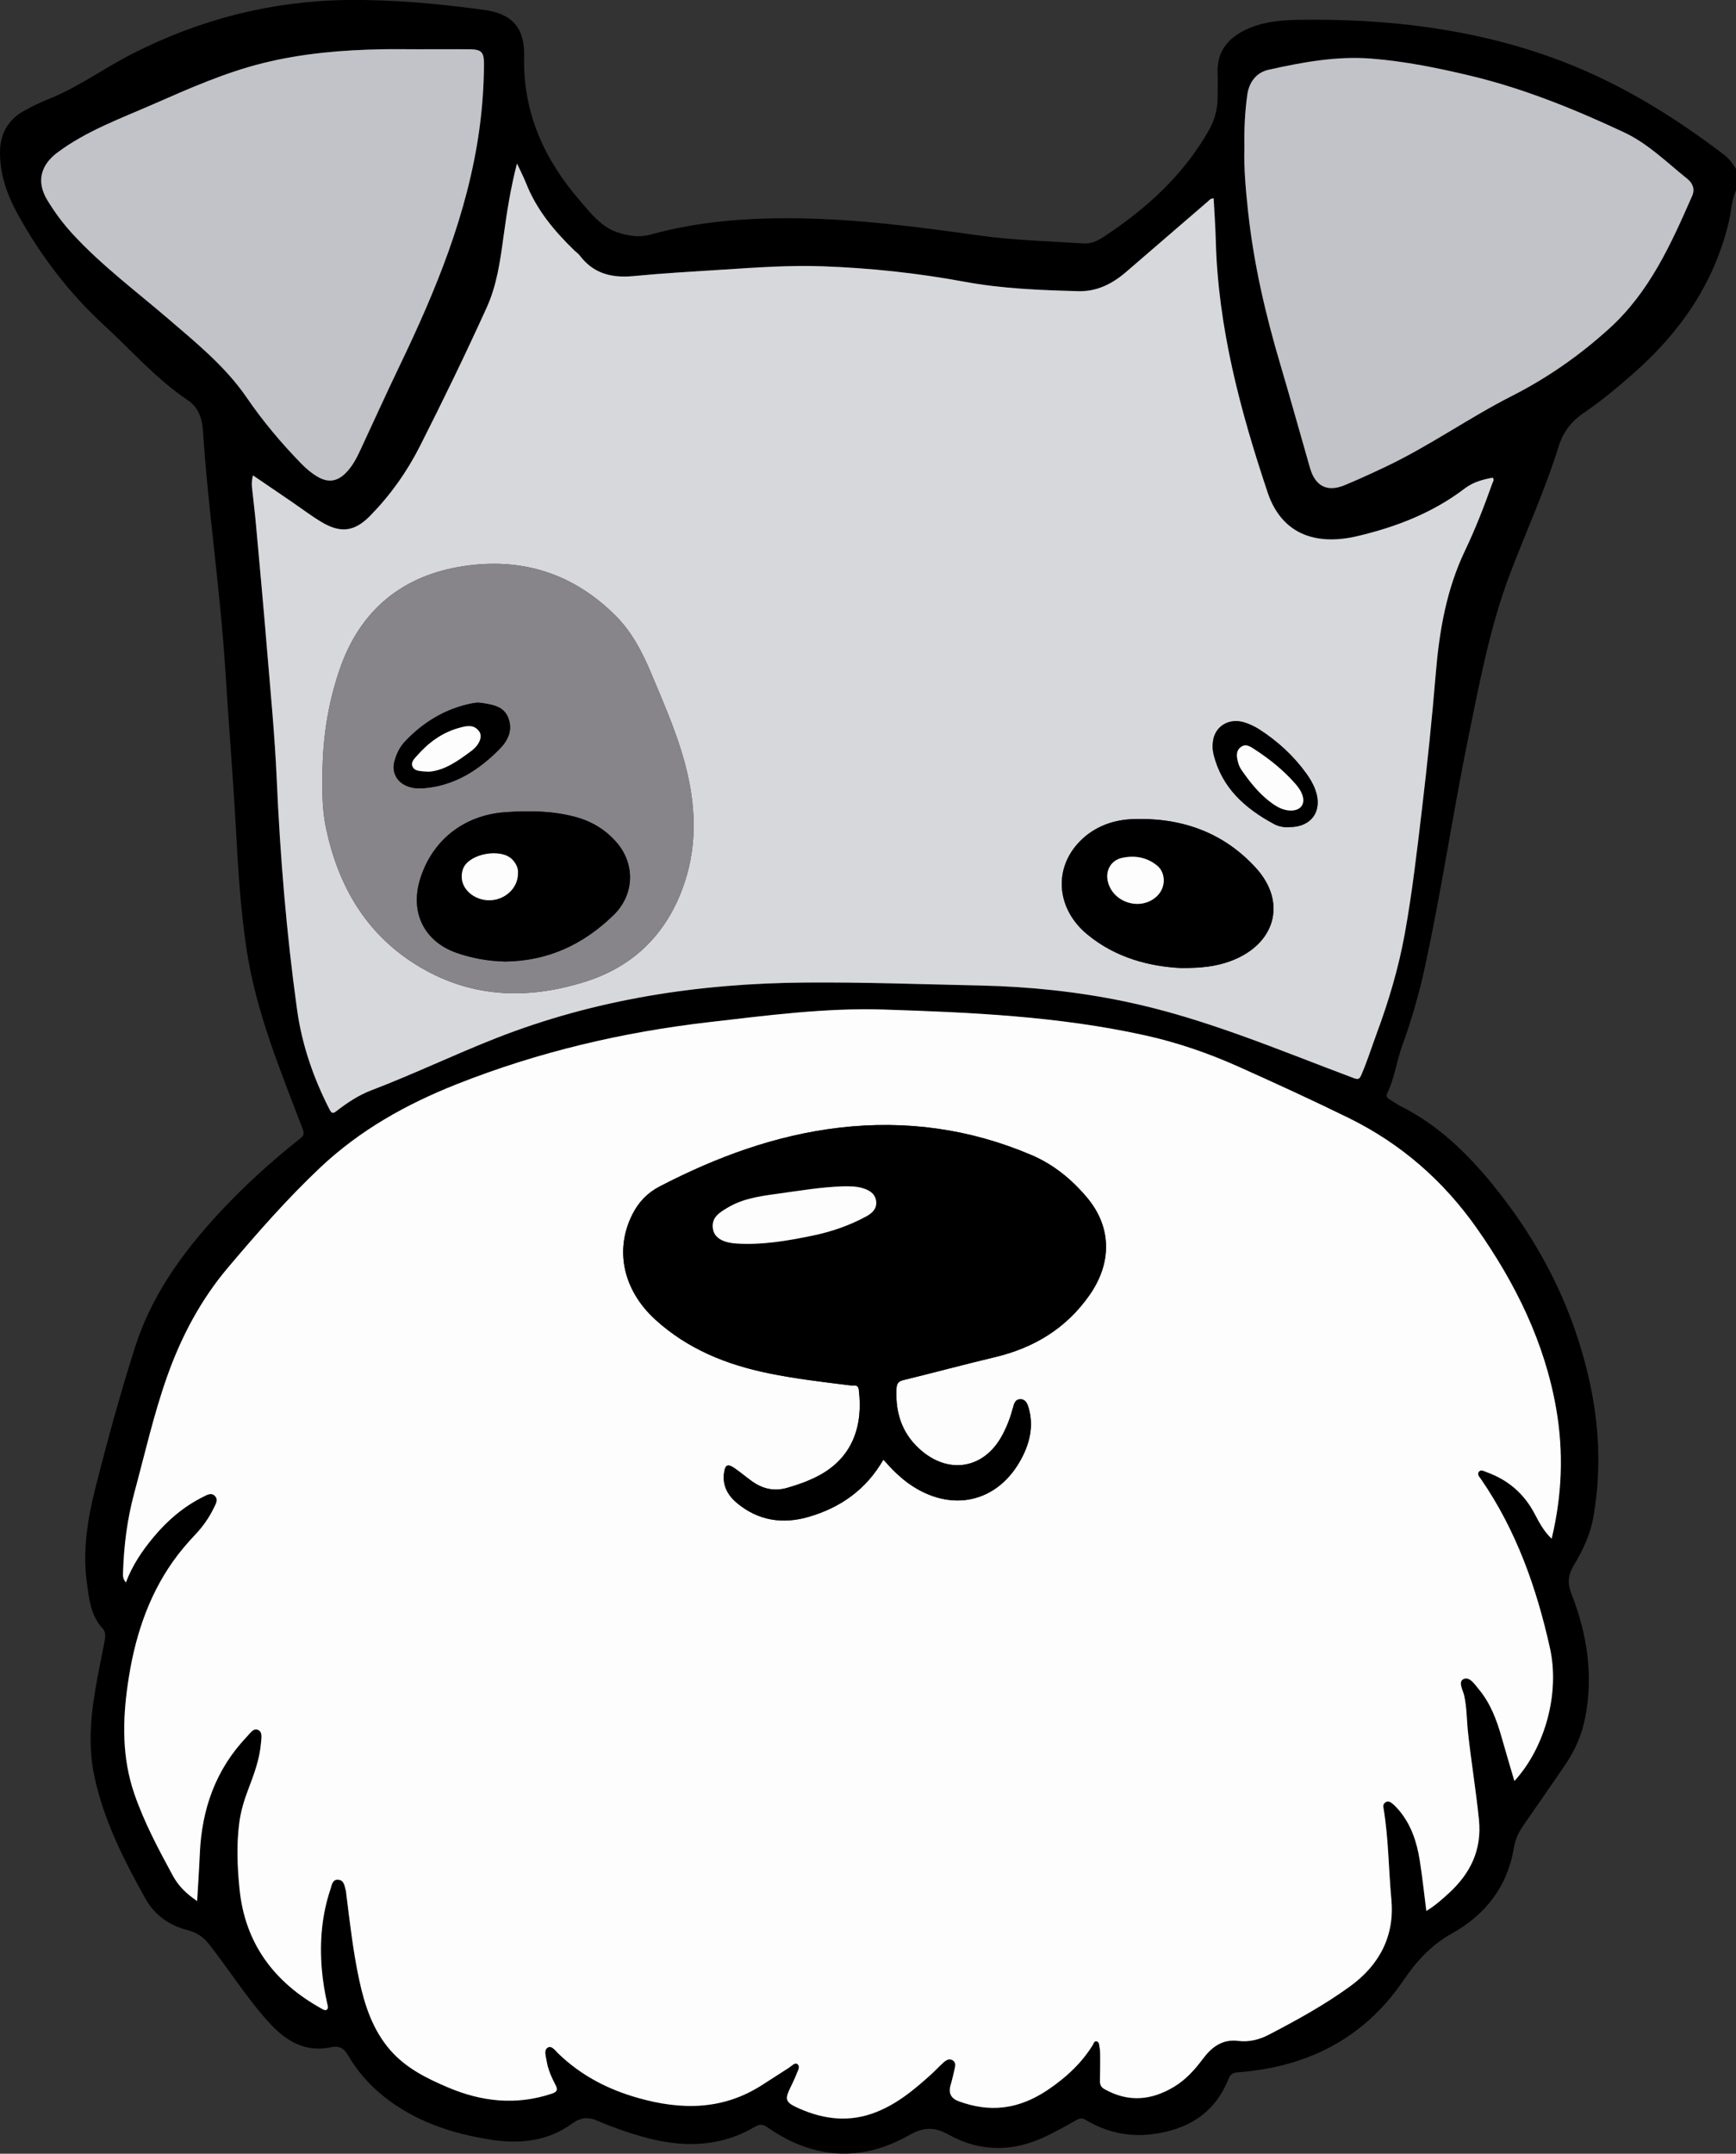
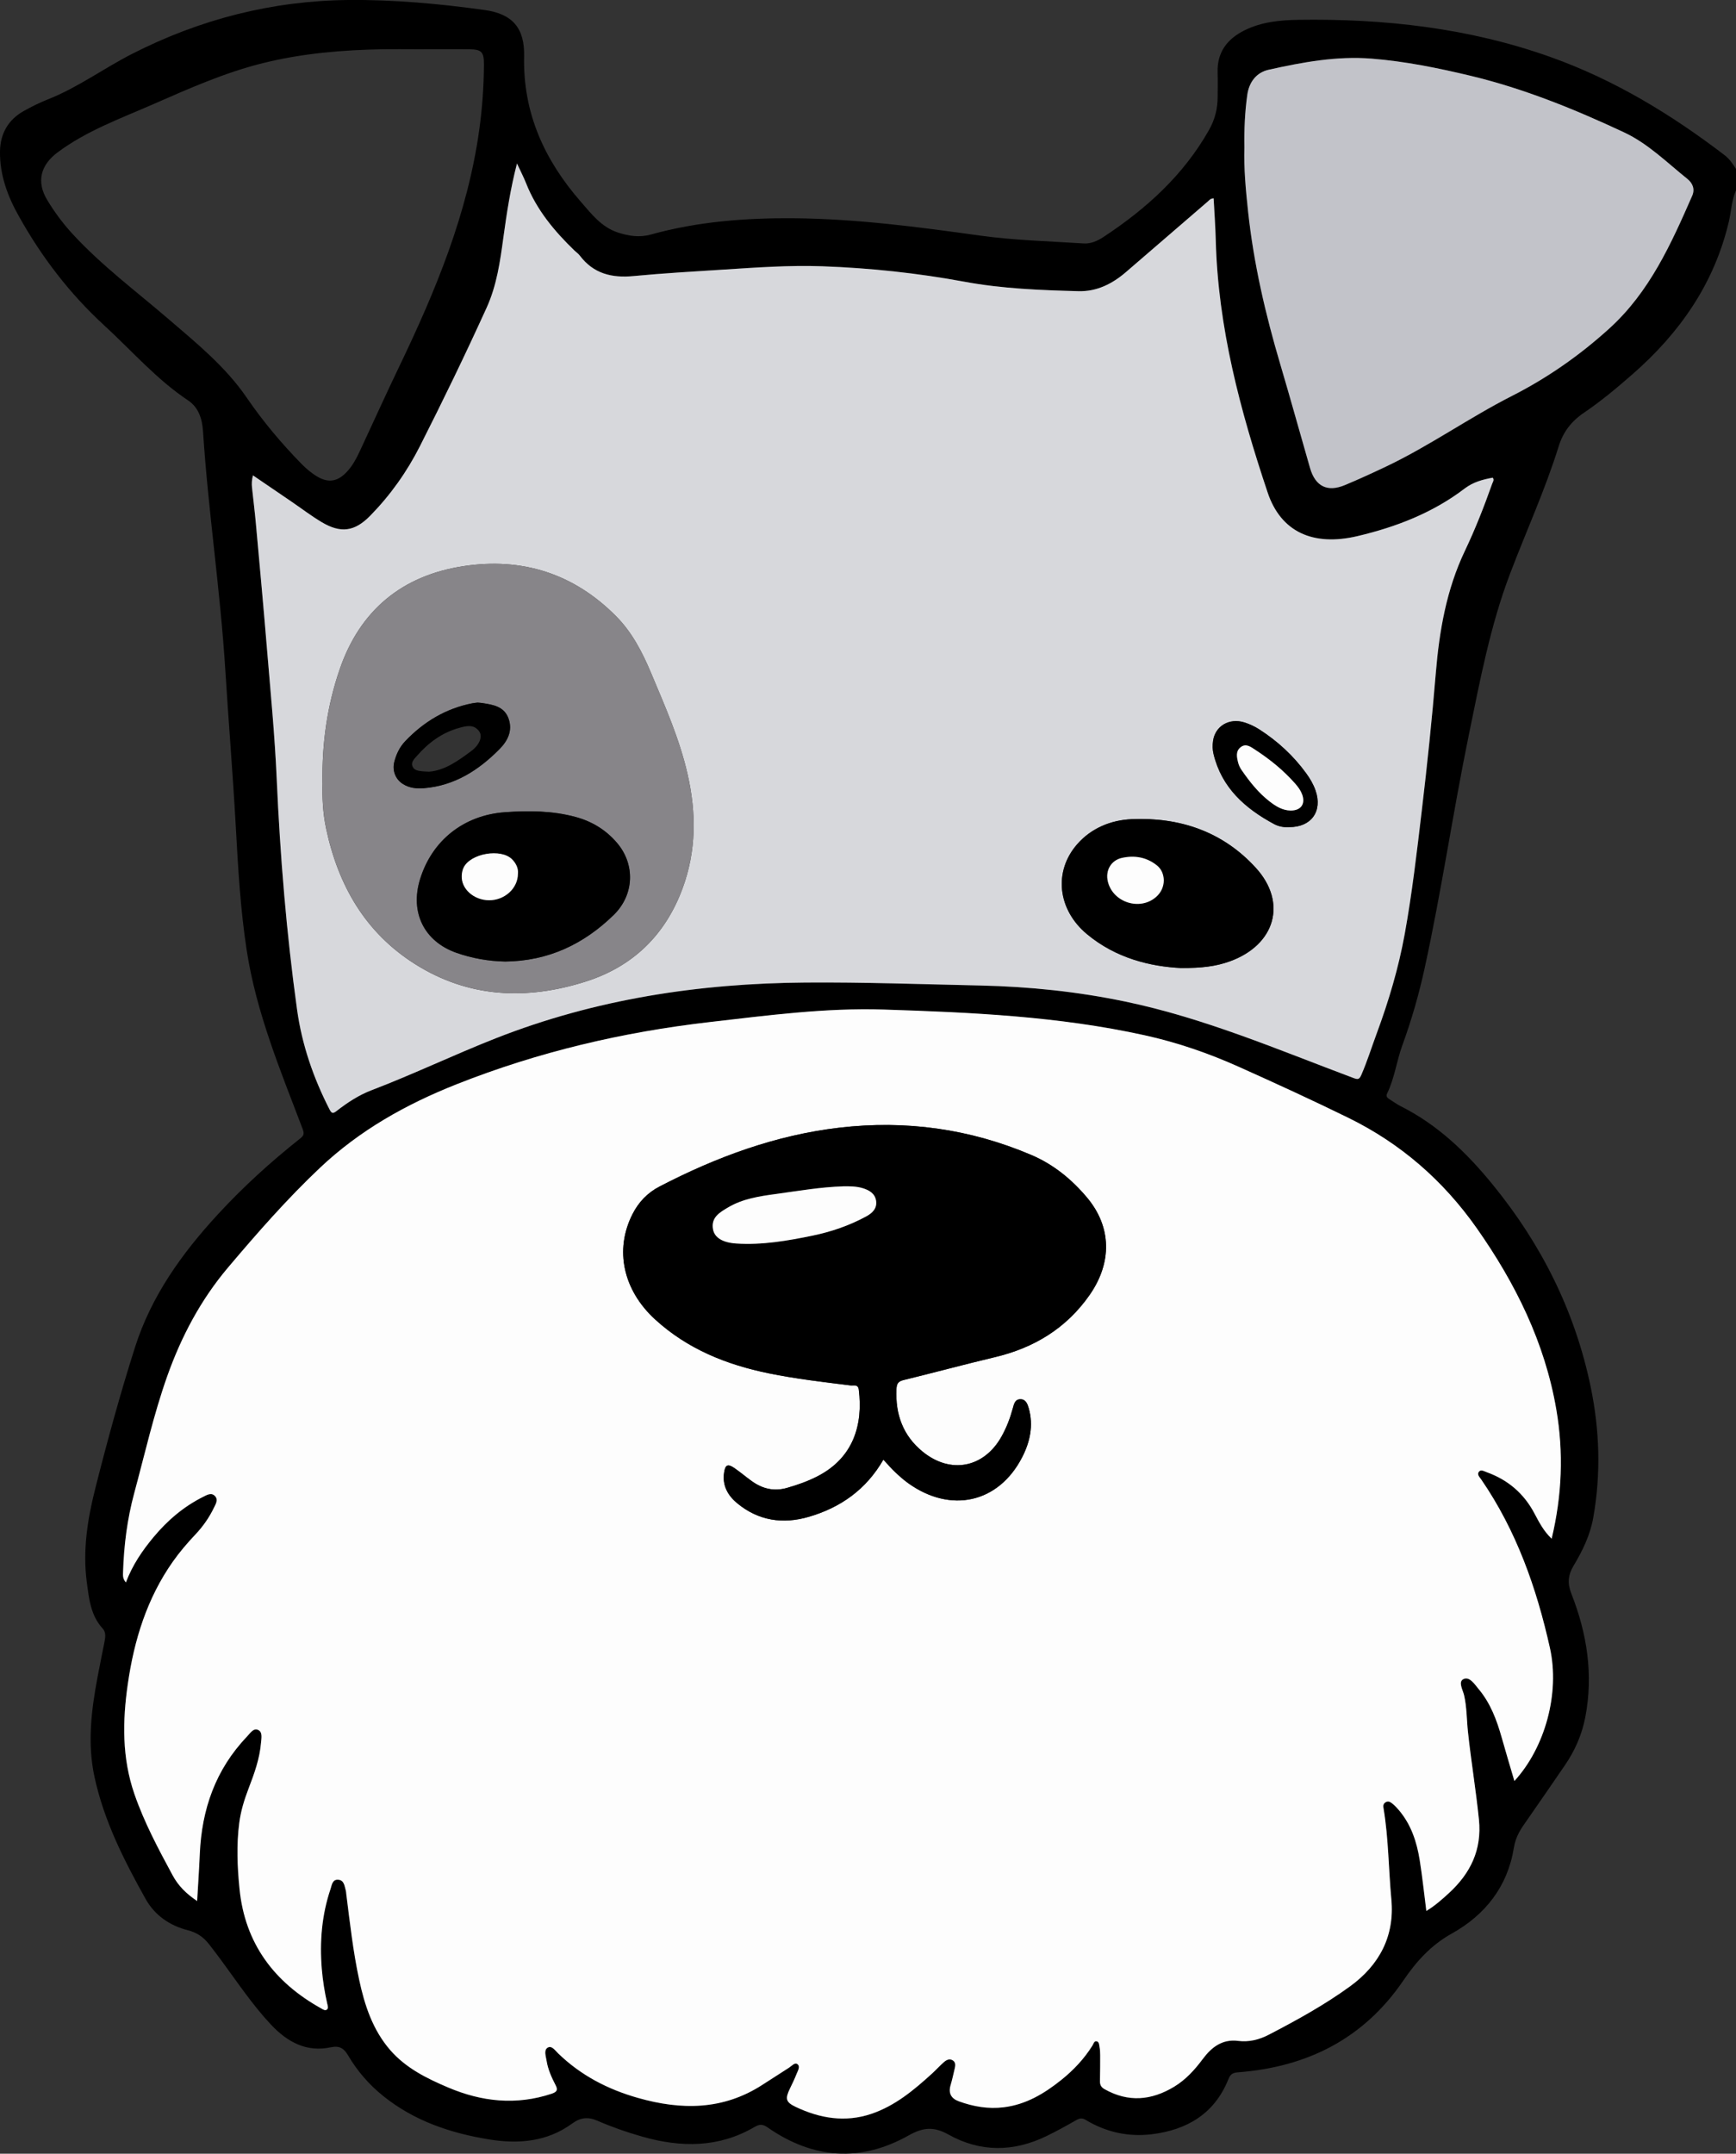
<svg xmlns="http://www.w3.org/2000/svg" viewBox="0 0 496.37 615.62">
  <rect x="0" y="0" width="496.37" height="615.62" fill="#333333" stroke="none" />
  <defs>
    <style>.d{fill:#fdfdfd;}.e{fill:#c2c3c9;}.f{fill:#d7d8dc;}.g{fill:#878589;}</style>
  </defs>
  <g id="a" />
  <g id="b">
    <g id="c">
      <g>
        <path d="M496.37,54.41c-1.27,2.86-1.35,6-2.06,9-4.18,17.69-14.04,31.77-27.53,43.56-4.47,3.91-9.03,7.72-13.94,11.05-3.55,2.4-5.91,5.5-7.15,9.5-3.87,12.44-9.29,24.28-13.91,36.43-5.68,14.93-8.61,30.57-11.81,46.15-4.55,22.16-7.79,44.56-12.63,66.66-1.63,7.47-3.74,14.81-6.36,21.99-1.66,4.54-2.22,9.41-4.36,13.79-.41,.84,.04,1.29,.7,1.69,1.07,.65,2.07,1.42,3.18,1.97,10.62,5.33,18.9,13.32,26.33,22.44,13.9,17.04,23.48,36.12,27.97,57.69,2.59,12.44,2.98,24.93,.76,37.46-.88,4.99-3.06,9.48-5.64,13.77-1.58,2.63-1.78,5.05-.63,7.96,4.49,11.39,6.33,23.13,3.99,35.32-.97,5.05-3.01,9.65-5.92,13.87-3.9,5.65-7.76,11.33-11.7,16.95-1.4,2-2.41,4.04-2.81,6.54-1.8,11.11-8.24,19.2-17.78,24.51-5.99,3.34-10.14,8.01-13.88,13.49-11.3,16.55-27.41,24.62-47.08,26.14-1.46,.11-2.25,.39-2.87,1.96-3.95,9.88-11.83,14.54-21.96,15.76-6.69,.8-13.05-.6-18.86-4.11-1.04-.63-1.75-.47-2.73,.09-2.77,1.58-5.57,3.13-8.43,4.52-9.4,4.58-18.93,4.69-28.03-.4-4.23-2.36-7.24-2.12-11.44,.24-13.72,7.72-27.33,6.73-40.26-2.26-1.42-.99-2.32-1.03-3.83-.14-10.17,5.94-20.91,5.88-31.91,2.78-4.43-1.25-8.77-2.76-12.98-4.59-2.63-1.15-4.83-.94-7.18,.78-7.14,5.23-15.27,5.93-23.68,4.58-11.06-1.78-21.47-5.27-30.36-12.41-4.06-3.26-7.43-7.14-10.06-11.62-1.16-1.98-2.43-2.86-4.91-2.33-7,1.51-12.47-1.52-17.1-6.43-5.26-5.58-9.51-11.97-14.05-18.13-1.25-1.7-2.51-3.39-3.82-5.04-1.54-1.94-3.43-3.21-5.94-3.85-5.19-1.32-9.46-4.26-12.09-8.96-6.2-11.1-11.94-22.41-14.63-35-2.04-9.54-.87-18.95,.89-28.35,.63-3.37,1.34-6.73,1.99-10.11,.25-1.32,.49-2.72-.51-3.81-3.45-3.76-3.91-8.53-4.54-13.23-1.22-9.14,.21-18.07,2.44-26.88,3.42-13.52,7.1-26.96,11.33-40.26,4.68-14.7,13.39-26.82,23.67-37.99,7.26-7.89,15.18-15.07,23.57-21.72,1.08-.85,1.21-1.4,.68-2.79-6.33-16.66-13.22-33.15-15.96-50.94-1.84-11.9-2.49-23.9-3.16-35.9-.83-14.73-2.04-29.43-2.96-44.15-1.42-22.84-4.89-45.48-6.38-68.31-.24-3.62-1.24-6.87-4.32-8.92-8.98-5.99-16.01-14.14-23.88-21.36-9.87-9.05-17.94-19.57-24.43-31.21C2.21,56.2-.11,49.96,0,43.23c.09-5.02,2.33-9.01,6.8-11.5,2.24-1.25,4.55-2.4,6.93-3.34,8.53-3.37,15.91-8.84,24.02-12.98C57.18,5.51,77.72,.23,99.55,0c13.06-.13,26.04,1.07,38.95,2.85,8.12,1.12,11.54,5.22,11.36,13.32-.36,16.11,5.82,29.59,16.19,41.47,3.08,3.53,5.92,7.29,10.65,8.83,3.1,1.01,6.14,1.47,9.4,.57,13.42-3.73,27.17-4.77,41.02-4.65,17.83,.16,35.47,2.49,53.09,4.95,9.83,1.37,19.74,1.6,29.62,2.25,2.08,.14,4-.74,5.7-1.86,12.2-8.03,22.82-17.62,30.13-30.52,1.72-3.02,2.51-6.17,2.5-9.59,0-2.27,.07-4.54-.01-6.8-.21-5.89,2.74-9.72,7.8-12.2,4.81-2.36,10.02-2.87,15.26-2.95,24.66-.37,48.86,2.32,72.26,10.68,18.19,6.5,34.42,16.37,49.67,28.03,1.38,1.06,2.31,2.47,3.23,3.91v6.1ZM56.35,543.37c.27-4.71,.57-9.06,.76-13.41,.54-12.77,4.51-24.14,13.46-33.52,.9-.94,1.8-2.49,3.16-1.95,1.38,.56,.99,2.35,.89,3.61-.36,4.63-1.95,8.96-3.6,13.25-1.2,3.14-2.18,6.33-2.62,9.68-.83,6.32-.56,12.65,.07,18.93,1.57,15.59,9.9,26.68,23.39,34.17,.48,.27,1.05,.67,1.52,.36,.61-.4,.3-1.15,.17-1.72-.74-3.28-1.29-6.59-1.56-9.94-.64-7.78,0-15.44,2.5-22.86,.35-1.05,.49-2.75,2.14-2.65,1.82,.11,1.84,1.84,2.24,3.15,.09,.29,.08,.62,.12,.93,1.04,8.2,1.95,16.43,3.69,24.52,1.57,7.29,3.86,14.31,8.87,20.09,4.47,5.16,10.42,8.09,16.55,10.69,9.65,4.1,19.48,5.16,29.62,1.79,1.58-.52,1.79-1.14,1.11-2.46-1.16-2.22-2.18-4.49-2.57-6.99-.2-1.29-.86-3,.32-3.72,1.15-.7,2.16,.84,3,1.65,6.48,6.27,14.14,10.26,22.81,12.72,12.42,3.52,24.31,3.51,35.53-3.71,2.56-1.65,5.11-3.3,7.67-4.93,.77-.49,1.66-1.6,2.42-.99,.88,.69,.07,1.9-.28,2.81-.54,1.38-1.18,2.71-1.83,4.04-1.47,3.02-1.32,3.98,1.64,5.37,6.91,3.27,14.09,4.47,21.54,1.98,6.82-2.29,12.2-6.8,17.41-11.54,1.15-1.05,2.2-2.22,3.37-3.25,.71-.62,1.61-1.11,2.56-.5,.87,.56,.74,1.47,.54,2.33-.37,1.59-.72,3.2-1.18,4.76-.69,2.32,.19,3.81,2.35,4.6,4.15,1.51,8.41,2.26,12.85,1.71,6.37-.78,11.59-3.92,16.46-7.82,3.5-2.8,6.53-6.02,8.92-9.85,.29-.46,.45-1.36,1.23-1.17,.69,.17,.65,1.01,.77,1.58,.15,.76,.18,1.55,.19,2.33,0,2.42,0,4.84-.06,7.27-.03,1.09,.19,1.85,1.28,2.46,6.81,3.85,13.42,3.26,19.94-.68,3.33-2.02,5.88-4.85,8.19-7.94,2.51-3.36,5.56-5.73,10.07-5.16,3.14,.39,6.05-.33,8.79-1.76,8.02-4.16,15.95-8.52,23.27-13.85,8.37-6.09,12.74-14.38,11.78-24.8-.8-8.61-.8-17.29-2.2-25.85-.11-.66-.28-1.39,.48-1.9,.86-.58,1.52-.06,2.1,.41,.67,.53,1.25,1.18,1.8,1.83,3.49,4.13,5.1,9.07,5.93,14.28,.76,4.77,1.26,9.58,1.89,14.5,2.44-1.46,4.47-3.28,6.47-5.11,6.14-5.64,9.44-12.33,8.57-20.99-.84-8.39-2.23-16.71-3.14-25.08-.38-3.48-.31-7.01-1.1-10.46-.36-1.57-1.8-3.88-.16-4.64,1.74-.8,3.17,1.49,4.34,2.89,3.38,4.03,5.16,8.84,6.57,13.83,1.16,4.09,2.39,8.17,3.63,12.42,8.83-9.63,13.03-25.16,10.15-38.06-3.82-17.14-9.6-33.53-19.65-48.15-.45-.66-1.33-1.44-.59-2.26,.59-.66,1.5-.05,2.18,.2,6.05,2.17,10.63,6.06,13.64,11.78,1.33,2.52,2.64,5.07,4.92,7.23,2.98-12.43,3.44-24.66,1.33-36.96-3.29-19.13-11.69-36.06-22.73-51.77-9.55-13.59-21.68-24.2-36.68-31.55-10.34-5.07-20.81-9.87-31.32-14.58-8.69-3.89-17.65-6.98-26.97-9.04-24.59-5.41-49.61-6.55-74.63-7.35-16.64-.53-33.16,1.68-49.68,3.57-24.89,2.86-49.01,8.51-72.39,17.77-14.5,5.74-27.7,13.15-39.03,23.83-9.44,8.9-17.98,18.66-26.35,28.56-7.79,9.21-13.35,19.7-17.38,31.04-3.89,10.96-6.43,22.3-9.46,33.5-1.99,7.37-2.93,14.82-3.18,22.41-.03,.95-.16,1.97,.81,3.06,1.86-4.96,4.65-9.05,7.85-12.88,3.99-4.79,8.64-8.78,14.24-11.58,1.03-.51,2.38-1.38,3.44-.16,.91,1.05,.14,2.25-.36,3.28-1.36,2.83-3.15,5.38-5.31,7.66-2.31,2.44-4.49,4.99-6.43,7.74-7.4,10.51-11.07,22.39-12.88,34.97-1.53,10.62-1.68,21.13,1.88,31.45,2.81,8.14,6.84,15.68,10.92,23.22,1.61,2.98,3.82,5.23,7,7.36ZM347.01,56.69c-.97,.05-1.27,.57-1.67,.91-7.81,6.72-15.61,13.46-23.41,20.18-3.9,3.36-8.35,5.6-13.57,5.45-10.91-.3-21.8-.7-32.59-2.7-13.43-2.49-27-3.93-40.66-4.42-9.54-.34-19.03,.36-28.53,.97-8.48,.54-16.97,1.02-25.43,1.83-6.19,.59-11.45-.68-15.36-5.84-.42-.55-1.02-.96-1.53-1.45-5.77-5.57-10.84-11.64-13.83-19.22-.71-1.79-1.6-3.5-2.61-5.67-1.88,7.26-2.93,14.18-3.88,21.1-.94,6.88-1.88,13.71-4.81,20.15-6.06,13.32-12.44,26.49-19.06,39.55-3.75,7.39-8.47,14.02-14.23,19.9-4.44,4.53-8.39,5.07-13.86,1.82-2.94-1.75-5.68-3.84-8.51-5.78-3.69-2.51-7.37-5.02-11.14-7.59-.35,1.35-.38,2.43-.27,3.52,.37,3.41,.79,6.82,1.1,10.23,1.08,11.89,2.18,23.78,3.16,35.67,1.03,12.44,2.25,24.88,2.8,37.34,.98,22.08,2.77,44.08,5.82,65.96,1.39,10,4.66,19.51,9.29,28.53,.58,1.12,.96,1.25,1.99,.45,3.08-2.4,6.36-4.56,10.01-5.95,12-4.58,23.59-10.15,35.53-14.85,28.44-11.19,58.11-15.69,88.53-15.93,16.7-.13,33.4,.49,50.09,.85,13.92,.3,27.69,1.74,41.32,4.58,22.61,4.7,43.75,13.78,65.23,21.83,1.33,.5,1.73,.48,2.32-.88,1.68-3.86,2.93-7.87,4.38-11.8,3.44-9.3,6.26-18.75,8.03-28.51,2.1-11.6,3.45-23.3,4.84-34.99,1.57-13.17,2.95-26.37,4.04-39.59,.99-12.04,3.05-23.84,8.29-34.83,2.99-6.27,5.5-12.7,7.82-19.23,.19-.54,.66-1.06,.17-1.74-2.87,.51-5.65,1.28-7.99,3.07-9.16,6.99-19.64,11.03-30.72,13.64-12.71,2.99-21.89-1.22-25.66-12.48-7.84-23.41-14.19-47.18-14.83-72.1-.1-3.96-.4-7.92-.61-11.98Zm8.8-14.52c-.19,5.94,.39,12.16,1.06,18.36,1.6,14.84,4.96,29.31,9.2,43.61,2.92,9.85,5.65,19.75,8.5,29.63,1.52,5.27,4.95,6.99,9.98,4.89,3.95-1.65,7.84-3.44,11.71-5.27,12.48-5.92,23.76-13.97,36.07-20.22,10.1-5.13,19.36-11.59,27.8-19.25,11.52-10.45,17.67-24.15,23.72-37.96,.83-1.9,.11-3.62-1.39-4.82-5.84-4.68-11.26-10.09-18.06-13.28-14.17-6.63-28.66-12.53-43.93-16.19-9.32-2.23-18.73-4.14-28.29-4.9-9.97-.8-19.74,1.03-29.41,3.17-3.51,.78-5.62,3.51-6.14,7.21-.68,4.88-.92,9.78-.82,15.03ZM119.27,14.08c-3.28,0-6.55-.05-9.83,0-11.56,.2-23.05,1.17-34.3,3.97-10.93,2.72-21.18,7.29-31.45,11.79-9.33,4.08-18.94,7.54-27.24,13.73-4.87,3.63-6.1,8.4-2.94,13.62,2.1,3.48,4.52,6.74,7.28,9.73,8.34,9.05,18.21,16.39,27.49,24.37,8,6.87,16.22,13.55,22.23,22.33,4.65,6.8,9.9,13.04,15.63,18.91,1.42,1.46,2.97,2.77,4.74,3.79,2.93,1.68,5.44,1.35,7.86-1.01,1.94-1.88,3.16-4.24,4.28-6.65,3.72-7.97,7.33-15.99,11.14-23.91,10.39-21.61,19.53-43.63,22.87-67.63,.86-6.19,1.3-12.41,1.34-18.65,.03-3.7-.7-4.36-4.36-4.39-4.91-.04-9.83,0-14.74,0Z" />
        <path class="d" d="M56.35,543.37c-3.18-2.13-5.39-4.38-7-7.36-4.08-7.54-8.11-15.08-10.92-23.22-3.56-10.32-3.42-20.83-1.88-31.45,1.81-12.58,5.48-24.46,12.88-34.97,1.94-2.75,4.12-5.3,6.43-7.74,2.16-2.28,3.95-4.83,5.31-7.66,.5-1.03,1.27-2.23,.36-3.28-1.06-1.22-2.41-.35-3.44,.16-5.59,2.79-10.25,6.78-14.24,11.58-3.19,3.84-5.98,7.93-7.85,12.88-.98-1.09-.84-2.11-.81-3.06,.25-7.58,1.19-15.04,3.18-22.41,3.03-11.2,5.57-22.54,9.46-33.5,4.03-11.34,9.59-21.83,17.38-31.04,8.37-9.9,16.91-19.65,26.35-28.56,11.33-10.68,24.53-18.09,39.03-23.83,23.38-9.26,47.5-14.91,72.39-17.77,16.52-1.9,33.04-4.1,49.68-3.57,25.02,.8,50.05,1.93,74.63,7.35,9.32,2.05,18.28,5.14,26.97,9.04,10.51,4.71,20.97,9.51,31.32,14.58,15,7.36,27.13,17.97,36.68,31.55,11.04,15.71,19.44,32.64,22.73,51.77,2.11,12.29,1.65,24.52-1.33,36.96-2.27-2.16-3.59-4.71-4.92-7.23-3.02-5.72-7.6-9.61-13.64-11.78-.68-.24-1.59-.85-2.18-.2-.74,.82,.14,1.6,.59,2.26,10.05,14.62,15.83,31,19.65,48.15,2.88,12.9-1.33,28.43-10.15,38.06-1.25-4.25-2.48-8.32-3.63-12.42-1.41-4.99-3.2-9.8-6.57-13.83-1.17-1.4-2.61-3.69-4.34-2.89-1.64,.76-.2,3.08,.16,4.64,.79,3.45,.73,6.97,1.1,10.46,.9,8.38,2.29,16.69,3.14,25.08,.87,8.66-2.44,15.35-8.57,20.99-2,1.83-4.03,3.65-6.47,5.11-.63-4.92-1.13-9.73-1.89-14.5-.83-5.21-2.44-10.15-5.93-14.28-.55-.65-1.14-1.3-1.8-1.83-.59-.47-1.24-.99-2.1-.41-.76,.51-.59,1.24-.48,1.9,1.4,8.56,1.4,17.24,2.2,25.85,.97,10.42-3.41,18.71-11.78,24.8-7.32,5.33-15.25,9.68-23.27,13.85-2.75,1.43-5.65,2.15-8.79,1.76-4.51-.56-7.56,1.8-10.07,5.16-2.3,3.09-4.85,5.92-8.19,7.94-6.51,3.94-13.13,4.53-19.94,.68-1.09-.62-1.31-1.37-1.28-2.46,.06-2.42,.06-4.84,.06-7.27,0-.78-.04-1.57-.19-2.33-.11-.58-.08-1.41-.77-1.58-.78-.2-.94,.7-1.23,1.17-2.38,3.82-5.42,7.04-8.92,9.85-4.87,3.9-10.09,7.04-16.46,7.82-4.45,.55-8.7-.2-12.85-1.71-2.16-.79-3.04-2.28-2.35-4.6,.46-1.57,.81-3.17,1.18-4.76,.2-.85,.33-1.77-.54-2.33-.95-.61-1.85-.12-2.56,.5-1.17,1.03-2.22,2.2-3.37,3.25-5.21,4.74-10.6,9.25-17.41,11.54-7.44,2.5-14.63,1.29-21.54-1.98-2.95-1.4-3.11-2.35-1.64-5.37,.65-1.33,1.29-2.66,1.83-4.04,.35-.91,1.16-2.12,.28-2.81-.77-.61-1.66,.5-2.42,.99-2.56,1.63-5.12,3.28-7.67,4.93-11.22,7.23-23.12,7.24-35.53,3.71-8.67-2.46-16.33-6.45-22.81-12.72-.84-.81-1.85-2.35-3-1.65-1.18,.72-.52,2.43-.32,3.72,.39,2.5,1.42,4.77,2.57,6.99,.69,1.31,.47,1.93-1.11,2.46-10.14,3.37-19.97,2.31-29.62-1.79-6.13-2.6-12.07-5.54-16.55-10.69-5.01-5.78-7.31-12.8-8.87-20.09-1.74-8.09-2.65-16.32-3.69-24.52-.04-.31-.03-.63-.12-.93-.4-1.31-.42-3.04-2.24-3.15-1.65-.1-1.78,1.6-2.14,2.65-2.51,7.43-3.14,15.08-2.5,22.86,.28,3.35,.82,6.66,1.56,9.94,.13,.57,.44,1.32-.17,1.72-.47,.31-1.04-.09-1.52-.36-13.49-7.49-21.83-18.58-23.39-34.17-.63-6.28-.9-12.61-.07-18.93,.44-3.35,1.42-6.54,2.62-9.68,1.65-4.29,3.23-8.62,3.6-13.25,.1-1.26,.5-3.06-.89-3.61-1.36-.55-2.26,1.01-3.16,1.95-8.95,9.38-12.92,20.76-13.46,33.52-.19,4.36-.49,8.71-.76,13.41Zm196.23-126.14c1.26,1.34,2.27,2.52,3.4,3.59,1.19,1.12,2.42,2.22,3.75,3.17,12.15,8.69,25.81,5.63,32.53-7.43,2.24-4.36,3.3-9.09,1.89-14.03-.34-1.18-.83-2.56-2.35-2.57-1.59-.02-1.88,1.39-2.21,2.61-.75,2.8-1.79,5.49-3.2,8.02-5.01,8.98-14.57,10.87-22.56,4.37-5.63-4.58-7.83-10.65-7.51-17.82,.07-1.61,.46-2.28,2.04-2.66,8.7-2.13,17.35-4.46,26.06-6.53,11.22-2.66,20.46-8.23,27.13-17.78,6.48-9.29,6.3-19.47-.73-27.85-4.36-5.19-9.59-9.47-15.85-12.14-17.59-7.52-35.95-10.05-54.94-7.84-18.28,2.13-35.23,8.41-51.46,16.83-3.43,1.78-5.97,4.44-7.72,7.89-5.2,10.24-2.66,21.74,6.47,30.09,9.29,8.5,20.44,12.95,32.55,15.42,7.72,1.58,15.55,2.48,23.36,3.45,.81,.1,2.12-.43,2.33,1.23,1.21,9.88-1.42,19.41-11.85,24.76-2.79,1.43-5.71,2.46-8.72,3.31-3.67,1.04-6.95,.25-9.96-1.9-1.72-1.22-3.32-2.6-5.05-3.79-1.88-1.29-2.59-.95-2.93,1.26-.57,3.71,1.04,6.57,3.75,8.81,6.09,5.03,13.08,6.03,20.48,3.87,9.08-2.65,16.39-7.8,21.3-16.33Z" />
        <path class="f" d="M347.01,56.69c.21,4.06,.51,8.02,.61,11.98,.64,24.92,6.99,48.69,14.83,72.1,3.77,11.27,12.96,15.47,25.66,12.48,11.08-2.61,21.56-6.65,30.72-13.64,2.34-1.78,5.11-2.56,7.99-3.07,.49,.68,.02,1.2-.17,1.74-2.31,6.53-4.83,12.96-7.82,19.23-5.24,10.99-7.29,22.79-8.29,34.83-1.09,13.22-2.47,26.42-4.04,39.59-1.39,11.69-2.74,23.4-4.84,34.99-1.77,9.76-4.59,19.22-8.03,28.51-1.46,3.94-2.7,7.94-4.38,11.8-.59,1.36-.99,1.38-2.32,.88-21.48-8.05-42.62-17.13-65.23-21.83-13.63-2.84-27.41-4.27-41.32-4.58-16.7-.36-33.39-.98-50.09-.85-30.42,.23-60.09,4.74-88.53,15.93-11.95,4.7-23.53,10.27-35.53,14.85-3.65,1.39-6.93,3.55-10.01,5.95-1.03,.8-1.42,.67-1.99-.45-4.63-9.01-7.9-18.53-9.29-28.53-3.04-21.88-4.84-43.88-5.82-65.96-.55-12.46-1.77-24.9-2.8-37.34-.98-11.9-2.08-23.79-3.16-35.67-.31-3.42-.74-6.82-1.1-10.23-.12-1.09-.09-2.17,.27-3.52,3.77,2.57,7.46,5.07,11.14,7.59,2.83,1.93,5.57,4.03,8.51,5.78,5.46,3.25,9.42,2.71,13.86-1.82,5.77-5.89,10.49-12.52,14.23-19.9,6.62-13.06,13-26.22,19.06-39.55,2.93-6.44,3.87-13.27,4.81-20.15,.95-6.93,2-13.84,3.88-21.1,1,2.17,1.9,3.88,2.61,5.67,2.99,7.58,8.06,13.65,13.83,19.22,.5,.49,1.11,.89,1.53,1.45,3.91,5.17,9.16,6.44,15.36,5.84,8.46-.81,16.95-1.29,25.43-1.83,9.5-.6,19-1.31,28.53-.97,13.66,.49,27.23,1.94,40.66,4.42,10.8,2,21.69,2.41,32.59,2.7,5.23,.14,9.67-2.09,13.57-5.45,7.81-6.72,15.61-13.46,23.41-20.18,.4-.34,.7-.86,1.67-.91ZM92.22,223.82c-.11,3.97,.07,8.48,1.01,12.94,3.44,16.24,11.14,29.78,25.44,38.81,15.36,9.7,31.9,10.36,48.79,5,13.44-4.27,22.72-13.22,27.67-26.56,3.99-10.75,3.98-21.65,1.47-32.67-2.29-10.1-6.48-19.51-10.46-29-2.5-5.95-5.44-11.63-10.02-16.23-12.08-12.16-26.8-16.83-43.59-14.28-17.57,2.67-29.6,12.6-35.4,29.48-3.55,10.31-5.11,21.03-4.92,32.52Zm245.54,52.89c5.83,.03,9.91-.48,13.84-1.89,13.02-4.68,16.55-16.77,7.51-26.71-9.48-10.41-21.8-14.54-35.56-13.94-5.85,.26-11.5,2.51-15.56,7.17-6.81,7.8-5.58,18.71,2.8,25.68,8.29,6.9,18.14,9.27,26.98,9.7Zm30.86-40.28c6.31,.05,9.61-4.54,7.53-10.48-.62-1.78-1.58-3.4-2.68-4.91-3.67-5.05-8.2-9.2-13.44-12.56-1.3-.83-2.75-1.51-4.22-1.97-4.36-1.36-8.37,1.05-8.96,5.3-.17,1.23-.16,2.49,.14,3.73,2.33,9.65,9.01,15.55,17.31,20.02,1.3,.7,2.8,.97,4.31,.89Z" />
        <path class="e" d="M355.81,42.17c-.09-5.25,.14-10.15,.82-15.03,.52-3.71,2.63-6.44,6.14-7.21,9.66-2.15,19.44-3.97,29.41-3.17,9.56,.76,18.97,2.67,28.29,4.9,15.27,3.66,29.77,9.56,43.93,16.19,6.81,3.19,12.22,8.6,18.06,13.28,1.5,1.2,2.23,2.92,1.39,4.82-6.05,13.81-12.2,27.52-23.72,37.96-8.44,7.66-17.7,14.12-27.8,19.25-12.31,6.25-23.59,14.3-36.07,20.22-3.87,1.84-7.76,3.62-11.71,5.27-5.02,2.1-8.46,.39-9.98-4.89-2.85-9.87-5.58-19.78-8.5-29.63-4.24-14.29-7.6-28.77-9.2-43.61-.67-6.2-1.25-12.43-1.06-18.36Z" />
-         <path class="e" d="M119.27,14.08c4.91,0,9.83-.03,14.75,0,3.66,.03,4.39,.69,4.36,4.39-.04,6.24-.48,12.46-1.34,18.65-3.34,24-12.47,46.02-22.87,67.63-3.81,7.92-7.42,15.94-11.14,23.91-1.12,2.41-2.35,4.76-4.28,6.65-2.42,2.36-4.93,2.69-7.86,1.01-1.77-1.02-3.32-2.33-4.74-3.79-5.73-5.87-10.98-12.12-15.63-18.91-6.01-8.78-14.23-15.46-22.23-22.33-9.29-7.98-19.15-15.32-27.49-24.37-2.76-2.99-5.17-6.25-7.28-9.73-3.16-5.23-1.93-10,2.94-13.62,8.3-6.18,17.91-9.64,27.24-13.73,10.27-4.5,20.52-9.07,31.45-11.79,11.25-2.8,22.74-3.77,34.3-3.97,3.27-.06,6.55,0,9.83,0Z" />
        <path d="M252.57,417.23c-4.91,8.53-12.22,13.68-21.3,16.33-7.4,2.16-14.39,1.16-20.48-3.87-2.71-2.24-4.32-5.11-3.75-8.81,.34-2.21,1.05-2.55,2.93-1.26,1.73,1.19,3.34,2.57,5.05,3.79,3.02,2.15,6.29,2.94,9.96,1.9,3.01-.86,5.93-1.88,8.72-3.31,10.43-5.35,13.06-14.88,11.85-24.76-.2-1.67-1.51-1.13-2.33-1.23-7.82-.97-15.64-1.88-23.36-3.45-12.11-2.47-23.26-6.93-32.55-15.42-9.13-8.35-11.67-19.86-6.47-30.09,1.75-3.45,4.29-6.11,7.72-7.89,16.23-8.43,33.18-14.7,51.46-16.83,18.99-2.21,37.35,.33,54.94,7.84,6.26,2.67,11.49,6.95,15.85,12.14,7.03,8.38,7.21,18.56,.73,27.85-6.67,9.55-15.91,15.12-27.13,17.78-8.71,2.07-17.36,4.41-26.06,6.53-1.57,.38-1.97,1.05-2.04,2.66-.31,7.18,1.89,13.25,7.51,17.82,7.99,6.5,17.55,4.61,22.56-4.37,1.41-2.53,2.44-5.22,3.2-8.02,.33-1.21,.62-2.62,2.21-2.61,1.52,.01,2.01,1.39,2.35,2.57,1.41,4.93,.36,9.67-1.89,14.03-6.72,13.06-20.38,16.12-32.53,7.43-1.33-.95-2.56-2.04-3.75-3.17-1.13-1.06-2.15-2.25-3.4-3.59Zm-11.51-78.13c-6.41,.2-12.71,1.3-19.04,2.16-4.79,.65-9.61,1.35-13.86,3.88-2.33,1.39-4.91,2.83-4.28,6.25,.44,2.41,2.81,3.8,6.69,4.05,7.39,.47,14.61-.77,21.79-2.26,5.36-1.11,10.51-2.88,15.34-5.5,1.72-.93,3.13-2.27,2.81-4.44-.31-2.12-1.99-3.07-3.86-3.63-1.81-.54-3.7-.54-5.58-.52Z" />
        <path class="g" d="M92.22,223.82c-.19-11.5,1.38-22.22,4.92-32.52,5.81-16.88,17.83-26.81,35.4-29.48,16.79-2.55,31.51,2.13,43.59,14.28,4.57,4.6,7.52,10.28,10.02,16.23,3.98,9.49,8.17,18.9,10.46,29,2.5,11.02,2.52,21.92-1.47,32.67-4.95,13.34-14.23,22.29-27.67,26.56-16.89,5.37-33.43,4.7-48.79-5-14.3-9.02-22-22.56-25.44-38.81-.94-4.46-1.12-8.97-1.01-12.94Zm52.1,51.03c12.49-.12,22.63-5.02,31.13-13.31,5.94-5.79,6.17-14.46,1.01-20.55-3.17-3.75-7.18-6.19-11.9-7.47-6.64-1.8-13.41-1.84-20.19-1.36-11.8,.85-20.87,8.08-24.28,19.17-2.91,9.45,1.14,17.75,10.37,21.01,4.58,1.62,9.34,2.41,13.84,2.5Zm-7.76-74.01c-.41,.05-.96,.09-1.49,.19-7.6,1.48-13.92,5.28-19.21,10.84-1.57,1.65-2.57,3.71-3.13,5.95-.61,2.47,.33,4.93,2.47,6.28,1.86,1.18,3.94,1.37,6.06,1.2,8.71-.72,15.58-5.13,21.53-11.13,2.31-2.33,3.85-5.22,2.64-8.7-1.24-3.55-4.44-4.02-7.56-4.51-.38-.06-.78-.07-1.3-.12Z" />
        <path d="M337.76,276.7c-8.83-.43-18.69-2.79-26.98-9.7-8.37-6.97-9.61-17.88-2.8-25.68,4.07-4.66,9.71-6.91,15.56-7.17,13.76-.61,26.09,3.52,35.56,13.94,9.04,9.94,5.51,22.03-7.51,26.71-3.93,1.41-8.01,1.93-13.84,1.89Zm-4.99-25.08c-.06-1.74-.67-3.24-2.04-4.31-2.95-2.31-6.34-2.88-9.92-2.09-3.14,.69-4.79,3.63-4.03,6.78,1.45,5.99,9.22,8.44,13.82,4.35,1.4-1.25,2.13-2.85,2.17-4.73Z" />
        <path d="M368.61,236.42c-1.52,.09-3.01-.18-4.32-.88-8.3-4.47-14.98-10.37-17.31-20.02-.3-1.24-.31-2.49-.14-3.73,.59-4.25,4.6-6.65,8.96-5.3,1.47,.46,2.92,1.14,4.22,1.97,5.24,3.36,9.77,7.51,13.44,12.56,1.11,1.52,2.06,3.13,2.68,4.91,2.08,5.94-1.22,10.53-7.53,10.48Zm.43-4.73c2.95,0,4.29-1.91,3.25-4.66-.42-1.11-1.11-2.06-1.88-2.94-3.37-3.85-7.3-7.03-11.57-9.81-1.25-.81-2.58-1.85-4.05-.75-1.58,1.18-1.17,2.93-.76,4.53,.19,.74,.56,1.47,1,2.1,2.27,3.28,4.74,6.4,7.91,8.88,1.79,1.4,3.7,2.61,6.1,2.65Z" />
        <path class="d" d="M241.06,339.1c1.88-.02,3.77-.03,5.58,.52,1.87,.56,3.55,1.52,3.86,3.63,.32,2.17-1.09,3.51-2.81,4.44-4.82,2.62-9.98,4.39-15.34,5.5-7.18,1.48-14.41,2.73-21.79,2.26-3.88-.25-6.24-1.64-6.69-4.05-.63-3.42,1.94-4.86,4.28-6.25,4.25-2.53,9.07-3.23,13.86-3.88,6.33-.86,12.64-1.97,19.04-2.16Z" />
        <path d="M144.32,274.84c-4.5-.09-9.26-.88-13.84-2.5-9.23-3.27-13.28-11.57-10.37-21.01,3.41-11.09,12.48-18.32,24.28-19.17,6.78-.49,13.55-.44,20.19,1.36,4.72,1.28,8.72,3.72,11.9,7.47,5.15,6.09,4.93,14.76-1.01,20.55-8.51,8.3-18.64,13.19-31.13,13.31Zm3.77-25.07c.17-1.54-.51-2.94-1.61-4.09-3.15-3.29-12.05-1.77-13.96,2.38-.31,.68-.47,1.49-.5,2.24-.17,3.75,3.41,6.96,7.75,7.02,4.46,.06,8.31-3.36,8.32-7.56Z" />
        <path d="M136.57,200.83c.53,.05,.92,.06,1.3,.12,3.13,.49,6.33,.96,7.56,4.51,1.21,3.48-.33,6.37-2.64,8.7-5.95,6.01-12.82,10.41-21.53,11.13-2.13,.18-4.2-.02-6.06-1.2-2.13-1.35-3.08-3.81-2.47-6.28,.56-2.24,1.56-4.3,3.13-5.95,5.29-5.55,11.61-9.35,19.21-10.84,.53-.1,1.08-.14,1.49-.19Zm-13.93,19.75c4.47-.32,8.35-3.1,12.14-5.93,2.38-1.78,3.25-4.15,2.26-5.56-1.51-2.17-3.76-1.58-5.75-1.03-4.86,1.34-8.78,4.22-12.07,7.99-.76,.87-1.77,1.78-1.27,3.02,.49,1.23,1.83,1.28,3,1.41,.39,.04,.78,.05,1.7,.1Z" />
        <path class="d" d="M332.76,251.62c-.03,1.88-.77,3.48-2.17,4.73-4.6,4.09-12.36,1.64-13.82-4.35-.77-3.15,.89-6.09,4.03-6.78,3.58-.79,6.97-.22,9.92,2.09,1.36,1.07,1.98,2.56,2.04,4.31Z" />
        <path class="d" d="M369.05,231.69c-2.4-.04-4.31-1.26-6.1-2.65-3.17-2.47-5.64-5.59-7.91-8.88-.44-.63-.81-1.36-1-2.1-.41-1.6-.82-3.35,.76-4.53,1.48-1.1,2.8-.06,4.05,.75,4.27,2.78,8.21,5.96,11.57,9.81,.77,.89,1.46,1.83,1.88,2.94,1.04,2.75-.3,4.65-3.25,4.66Z" />
        <path class="d" d="M148.09,249.77c-.02,4.19-3.86,7.62-8.32,7.56-4.34-.06-7.92-3.27-7.75-7.02,.03-.76,.19-1.56,.5-2.24,1.92-4.15,10.82-5.68,13.96-2.38,1.1,1.15,1.78,2.55,1.61,4.09Z" />
-         <path class="d" d="M122.63,220.58c-.92-.05-1.31-.06-1.7-.1-1.17-.13-2.51-.19-3-1.41-.5-1.24,.52-2.16,1.27-3.02,3.29-3.77,7.21-6.65,12.07-7.99,1.99-.55,4.23-1.14,5.75,1.03,.99,1.41,.12,3.78-2.26,5.56-3.79,2.83-7.67,5.61-12.14,5.93Z" />
      </g>
    </g>
  </g>
</svg>